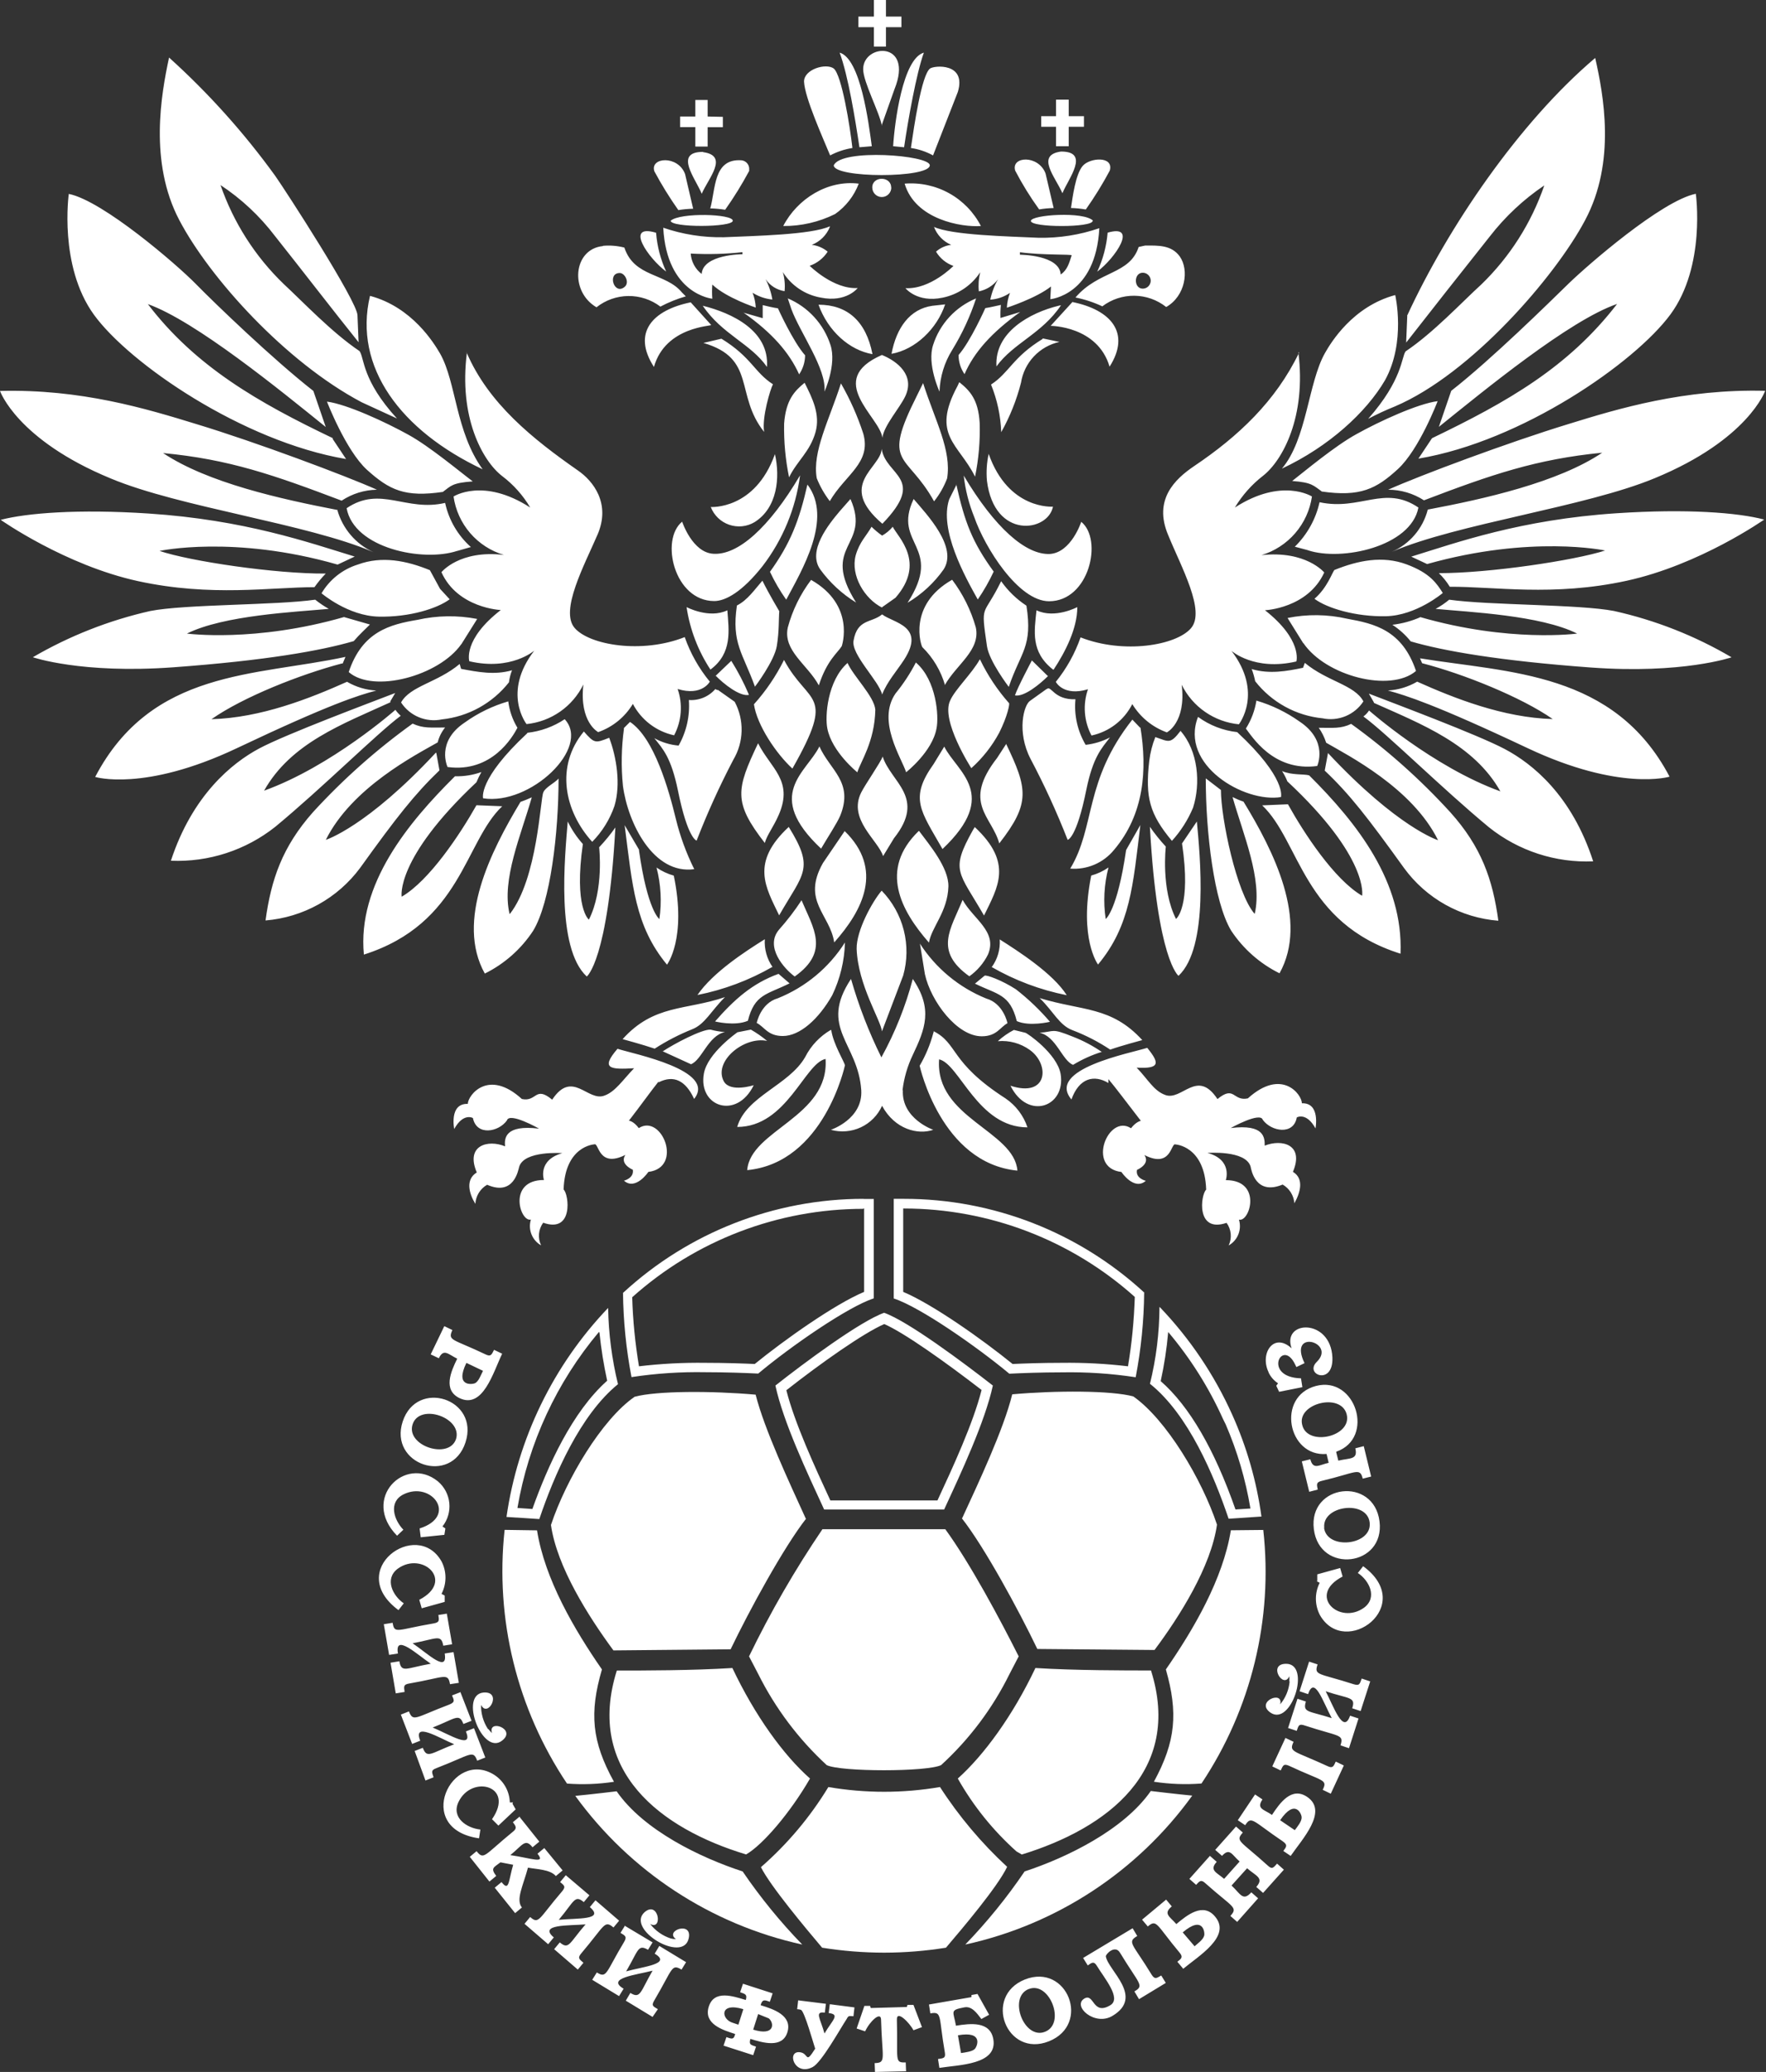
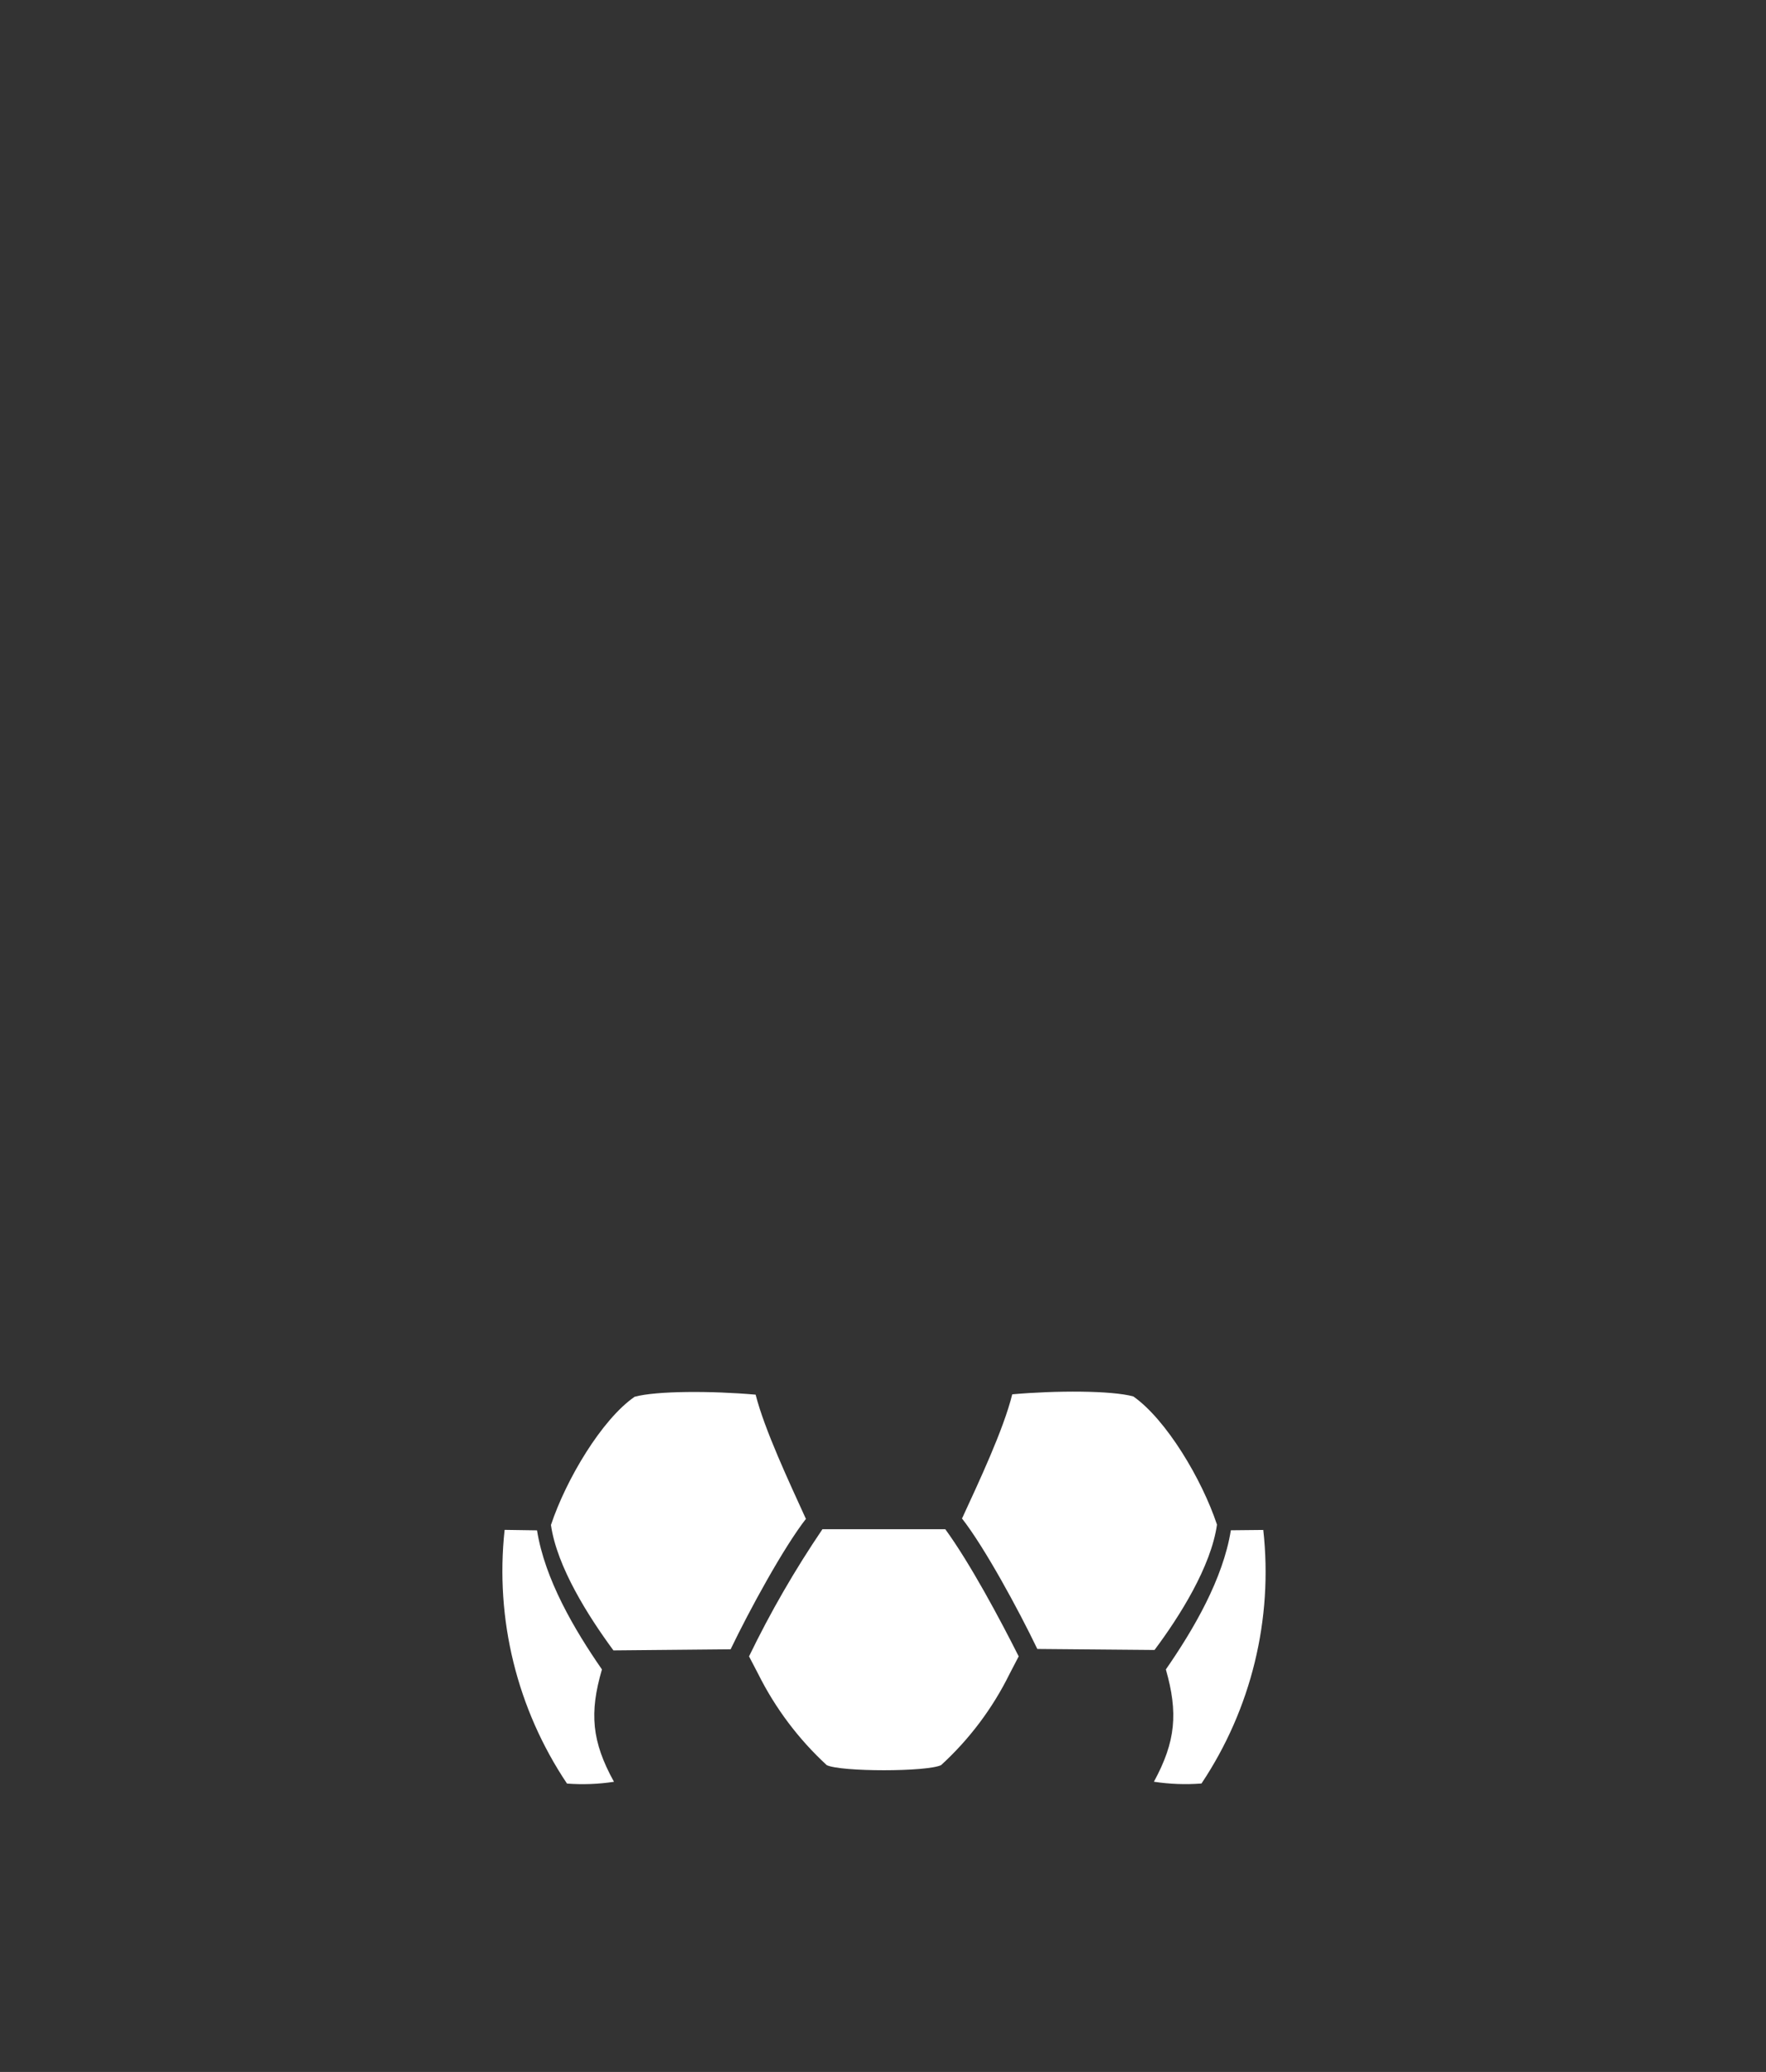
<svg xmlns="http://www.w3.org/2000/svg" width="191" height="224" viewBox="0 0 191 224" fill="none">
  <rect x="0" y="0" width="191" height="224" fill="#333333" stroke="none" />
  <path d="M87.187 164.175C84.746 167.307 81.078 174.028 79.019 178.307L66.344 178.425C63.668 174.793 60.235 169.41 59.588 164.866C61.227 159.939 65.087 153.454 68.638 151.005C70.998 150.358 76.997 150.358 81.725 150.777C82.68 154.557 85.4 160.336 87.15 164.182L87.187 164.175ZM95.62 165.322C97.686 165.322 99.707 165.322 102.236 165.322C104.913 168.998 108.118 174.984 110.176 179.072L109.184 180.977C107.351 184.693 104.84 188.035 101.781 190.83C100.251 191.565 90.936 191.565 89.415 190.83C86.366 188.023 83.855 184.684 82.004 180.977L81.011 179.072C83.321 174.302 85.975 169.707 88.951 165.322C91.51 165.322 93.532 165.322 95.568 165.322H95.62ZM54.588 165.395L58.081 165.447C58.919 170.712 62.087 176.131 65.102 180.484C63.727 185.183 63.999 188.278 66.403 192.631C64.722 192.886 63.018 192.951 61.323 192.823C55.92 184.763 53.531 175.057 54.574 165.41L54.588 165.395ZM129.946 192.815C128.229 192.948 126.502 192.884 124.8 192.624C127.167 188.271 127.432 185.175 126.093 180.484C129.108 176.131 132.276 170.704 133.122 165.439L136.629 165.403C137.698 175.042 135.332 184.75 129.946 192.815ZM104.06 164.138C105.817 160.321 108.53 154.579 109.478 150.74C114.213 150.321 120.205 150.321 122.572 150.968C126.123 153.454 129.983 159.902 131.622 164.829C130.975 169.373 127.579 174.756 124.866 178.381L112.191 178.271C110.132 173.991 106.464 167.241 104.023 164.138H104.06Z" fill="white" />
-   <path d="M97.781 130.651C106.99 130.665 115.872 134.068 122.733 140.211C122.655 142.724 122.41 145.23 121.998 147.711C119.622 147.429 117.23 147.304 114.837 147.336C112.632 147.336 110.676 147.409 109.515 147.461C106.361 144.895 100.898 141.012 97.685 139.666V130.651H97.759H97.781ZM93.384 130.651H93.458V139.666C90.245 141.012 84.783 144.895 81.629 147.461C80.452 147.409 78.475 147.336 76.276 147.336C73.881 147.303 71.487 147.429 69.108 147.711C68.696 145.242 68.45 142.749 68.373 140.247C75.246 134.094 84.145 130.691 93.37 130.688L93.384 130.651ZM95.575 143.115C97.781 144.064 102.332 147.314 106.162 150.27C105.265 153.843 103.045 158.652 101.391 162.211H89.804C88.157 158.652 85.944 153.858 85.047 150.299C88.789 147.358 93.428 144.093 95.641 143.144L95.575 143.115ZM126.365 144.027C128.769 146.876 130.764 150.046 132.291 153.446L132.563 153.99C133.82 156.903 134.718 159.957 135.239 163.086L133.622 163.189C131.342 156.682 128.63 152.02 125.534 149.314C125.917 147.571 126.187 145.805 126.343 144.027H126.365ZM64.837 144.086C65.016 145.828 65.294 147.559 65.668 149.27C61.896 152.623 59.242 158.468 57.58 163.138L55.963 163.027C57.156 156.009 60.202 149.437 64.785 143.99L64.837 144.086ZM97.781 129.607H96.663V140.38C99.487 141.291 105.677 145.608 109.162 148.512C110.514 148.446 112.602 148.365 114.837 148.365C117.511 148.316 120.185 148.493 122.829 148.895C123.409 145.874 123.717 142.808 123.748 139.733C116.667 133.221 107.4 129.607 97.781 129.607ZM93.406 129.607C83.761 129.604 74.469 133.235 67.38 139.777V139.711C67.411 142.788 67.719 145.857 68.299 148.88C70.946 148.478 73.622 148.301 76.298 148.351C78.541 148.351 80.636 148.431 82.004 148.498C85.51 145.556 91.701 141.277 94.502 140.365V129.622H93.384L93.406 129.607ZM123.799 139.711H123.836L123.799 139.674V139.711ZM125.402 141.314C125.388 144.107 125.043 146.889 124.373 149.601C128.527 152.924 131.276 159.454 132.879 164.189L136.43 163.954C135.908 160.144 134.841 156.43 133.261 152.924C131.334 148.637 128.689 144.71 125.439 141.314H125.402ZM65.77 141.358V141.402V141.365V141.358ZM65.77 141.402C59.842 147.605 56 155.505 54.779 163.998L58.33 164.226C59.926 159.498 62.742 152.968 66.837 149.645C66.179 146.945 65.822 144.18 65.77 141.402ZM95.627 141.924C93.024 142.843 86.959 147.35 83.864 149.792C84.709 153.726 87.304 159.226 89.135 163.197H102.111C103.949 159.226 106.522 153.726 107.382 149.792C104.251 147.35 98.222 142.843 95.619 141.924H95.627Z" fill="white" />
-   <path d="M80.695 200.485C82.489 199.455 85.466 195.984 87.606 192.278C84.746 189.756 81.651 185.484 79.21 180.329C74.931 180.602 69.549 180.602 66.712 180.602C63.293 191.477 71.461 197.698 80.695 200.485ZM66.726 193.653C66.726 193.653 63.866 193.999 62.219 194.153C68.157 202.339 76.892 208.059 86.768 210.227C84.396 207.783 82.239 205.138 80.32 202.323C75.813 200.852 69.63 197.911 66.689 193.653H66.726ZM109.978 200.183L110.514 200.492C119.749 197.661 127.924 191.477 124.483 180.594C121.66 180.594 116.242 180.594 111.985 180.329C109.544 185.477 106.412 189.756 103.589 192.278C105.266 195.245 107.42 197.915 109.963 200.183H109.978ZM124.446 193.653C121.506 197.852 115.359 200.83 110.816 202.323C108.907 205.137 106.759 207.781 104.398 210.227C114.283 208.064 123.023 202.331 128.946 194.124C127.306 193.97 124.446 193.624 124.446 193.624V193.653ZM101.655 193.198C97.663 193.881 93.583 193.881 89.591 193.198C87.619 196.442 85.159 199.364 82.298 201.86C83.334 203.926 87.15 208.477 88.915 210.566C91.137 210.921 93.384 211.101 95.634 211.103C97.87 211.1 100.102 210.921 102.31 210.566C104.067 208.507 107.927 203.948 108.926 201.823C106.142 199.254 103.694 196.344 101.641 193.161L101.655 193.198Z" fill="white" />
-   <path d="M137.614 190.94L139.025 187.889L139.907 188.308C139.371 189.455 139.871 189.227 143.583 190.94C144.157 191.212 144.238 190.94 144.466 190.447L145.341 190.867L143.929 193.918L143.054 193.499C143.62 192.352 143.091 192.624 139.422 190.903C138.812 190.639 138.775 190.867 138.511 191.403L137.628 190.984L137.614 190.94ZM142.466 170.895V170.204L144.944 169.52L145.208 170.439C141.319 172.462 144.87 175.741 147.539 173.8C149.009 172.689 148.075 170.859 146.855 170.057L147.429 169.322C153.266 173.594 145.48 179.329 142.767 174.631C142.479 174.091 142.326 173.49 142.319 172.878C142.313 172.266 142.454 171.662 142.731 171.116L142.429 170.961L142.466 170.895ZM143.201 165.167C143.51 167.616 148.436 167.079 148.134 164.594C147.833 162.108 142.959 162.763 143.223 165.167H143.201ZM142.098 165.322C141.488 160.432 148.59 159.593 149.2 164.476C149.811 169.358 142.709 170.204 142.098 165.322ZM140.841 154.057C141.407 156.424 146.26 155.314 145.649 152.909C145.039 150.505 140.224 151.733 140.841 154.057ZM144.517 156.998L144.745 157.91C146.01 157.608 146.884 157.836 146.583 156.579L147.495 156.343L148.296 159.63L147.384 159.858C147.076 158.601 146.693 159.211 142.973 160.093C142.326 160.241 142.407 160.476 142.517 161.042L141.598 161.277L140.797 157.99L141.716 157.763C142.025 158.946 142.672 158.373 143.701 158.145L143.473 157.189C139.275 157.535 138.011 150.961 142.326 149.836C146.642 148.711 148.737 155.483 144.532 156.939L144.517 156.998ZM129.174 210.382L127.916 208.911C130.122 207.036 130.321 208.911 130.24 209.25C130.129 209.713 129.504 210.132 129.174 210.433V210.382ZM127.953 212.86C129.593 211.485 133.217 209.352 131.423 207.213C130.129 205.639 128.409 207.022 127.225 208.014C126.542 207.213 125.755 206.904 126.733 206.102L126.123 205.367L123.52 207.536L124.138 208.272C125.123 207.433 125.049 208.08 127.571 211.095C127.99 211.595 127.762 211.75 127.336 212.088L127.953 212.823V212.86ZM140.091 197.896L138.452 196.786C140.091 194.381 140.775 196.139 140.775 196.448C140.812 196.904 140.319 197.477 140.04 197.859L140.091 197.896ZM139.591 200.646C140.819 198.852 143.679 195.83 141.385 194.271C139.709 193.124 138.444 194.881 137.57 196.212C136.695 195.602 135.849 195.565 136.54 194.536L135.739 193.999L133.872 196.786L134.673 197.323C135.357 196.256 135.474 196.867 138.753 199.08C139.29 199.462 139.136 199.654 138.797 200.11L139.591 200.646ZM81.46 219.426C83.827 220.162 83.753 218.691 83.143 218.206L81.996 217.742L81.46 219.426ZM82.298 216.794C83.672 217.213 85.702 217.897 85.165 219.691C84.628 221.485 82.489 220.838 81.158 220.426C80.967 221.073 81.232 221.073 81.768 221.265L81.46 222.184L78.254 221.154L78.563 220.235C79.129 220.426 79.364 220.544 79.511 219.897C78.181 219.47 76.078 218.823 76.651 216.956C77.225 215.088 79.283 215.809 80.658 216.22C80.849 215.61 80.585 215.573 80.048 215.382L80.357 214.463L83.562 215.5L83.261 216.412C82.724 216.22 82.459 216.11 82.268 216.757L82.298 216.794ZM79.857 218.89L80.394 217.213C77.754 216.412 77.989 218.316 79.247 218.684L79.857 218.89ZM139.297 186.859L140.327 183.653L141.238 183.955C140.863 185.175 141.547 184.947 144.032 185.749C143.039 183.881 142.165 181.131 141.473 183.153L140.554 182.844L141.584 179.638L142.503 179.94C142.084 181.16 142.613 180.859 146.392 182.079C147.046 182.271 147.046 182.079 147.274 181.469L148.193 181.778L147.157 184.984L146.245 184.683C146.664 183.418 145.899 183.69 143.378 182.844C144.223 184.447 145.289 187.58 146.017 185.484L146.929 185.786L145.899 188.999L144.98 188.69C145.363 187.469 144.87 187.778 141.128 186.55C140.481 186.322 140.437 186.55 140.246 187.124L139.334 186.822L139.297 186.859ZM139.444 181.778C139.463 181.59 139.463 181.4 139.444 181.212C138.834 182.682 137.04 179.874 139.099 179.874C141.848 179.874 139.635 186.741 137.386 185.138C135.739 183.955 138.856 182.697 138.452 184.263C139.041 183.56 139.4 182.692 139.481 181.778H139.444ZM128.608 203.161L130.857 200.639L131.592 201.286C130.754 202.205 131.592 202.433 132.394 203.124L134.07 201.249C133.232 200.514 133.004 199.727 132.166 200.639L131.431 199.992L133.68 197.47L134.416 198.117C133.577 199.073 134.107 198.962 137.092 201.668C137.584 202.132 137.702 201.94 138.121 201.477L138.856 202.132L136.606 204.646L135.871 203.999C136.746 203.007 135.827 202.815 134.879 201.977L133.195 203.845C134.151 204.727 134.416 205.602 135.335 204.58L136.07 205.227L133.805 207.779L133.07 207.132C133.945 206.176 133.298 206.213 130.394 203.624C129.901 203.161 129.747 203.352 129.365 203.771L128.63 203.124L128.608 203.161ZM117.153 211.669L122.498 208.463L122.998 209.301C121.851 209.985 122.498 210.102 124.564 213.5C124.91 214.036 125.101 213.845 125.593 213.573L126.086 214.375L123.189 216.132L122.689 215.294C123.799 214.647 123.226 214.558 121.123 211.095C120.587 210.213 119.557 211.286 119.601 211.514C119.866 213.044 123.755 215.867 120.337 217.926C118.396 219.11 115.925 216.86 117.286 216.059C118.352 215.448 118.16 217.926 120.072 216.794C121.329 216.059 119.462 213.897 118.602 212.485C118.293 211.985 118.028 212.213 117.646 212.485L117.146 211.683L117.153 211.669ZM111.272 215.029C108.985 215.911 110.742 220.566 113.029 219.654C115.315 218.742 113.485 214.154 111.272 215.036V215.029ZM110.853 214C115.433 212.205 118.028 218.853 113.448 220.684C108.868 222.515 106.272 215.838 110.853 214ZM103.942 221.978L103.604 220.037C106.39 219.537 105.699 221.22 105.434 221.507C105.17 221.794 104.405 221.89 103.905 221.963L103.942 221.978ZM100.472 216.713L100.619 217.669C101.92 217.441 101.501 217.934 102.185 221.868C102.302 222.515 102.038 222.515 101.449 222.603L101.597 223.559C103.736 223.221 107.897 223.221 107.434 220.47C107.096 218.485 104.956 218.75 103.39 219C103.126 217.434 102.655 217.323 104.309 217.014C105.111 216.867 105.64 217.625 106.14 218.279L106.978 217.816L105.721 215.566L105.067 215.684V215.911L100.45 216.713H100.472ZM93.487 216.86H94.105L94.178 217.088L98.075 216.978L98.148 216.75H98.795L99.714 219.154L98.795 219.492C98.376 218.691 96.965 217.242 97.001 218.353C97.119 222.765 96.7 223.007 97.957 222.971L97.994 223.926L94.634 224L94.597 223.044C95.899 223.007 95.399 222.588 95.288 218.309C95.244 217.434 94.061 218.537 93.568 219.61L92.649 219.301L93.487 216.86ZM86.268 216.25L89.326 216.632L89.209 217.588C88.062 217.441 88.716 218.198 89.172 219.838C90.047 218.367 90.885 217.779 89.627 217.632L89.745 216.676L92.414 217.022L92.304 217.978C91.804 217.941 91.767 217.904 91.568 218.279C90.877 219.316 88.856 222.978 87.892 223.471C85.907 224.507 85.033 221.684 86.518 221.868C87.51 221.985 87.054 223.243 88.165 221.485C87.973 220.919 87.018 217.478 86.635 217.287C86.499 217.244 86.359 217.219 86.216 217.213L86.326 216.257L86.268 216.25ZM137.195 148.365C137.421 148.848 137.778 149.257 138.224 149.549L138.033 149.814L138.342 150.468L140.856 149.968L140.709 149.012C136.511 148.902 138.65 144.6 140.062 147.49L140.209 147.792L141.091 147.372C139.253 143.593 144.561 145.122 142.422 147.225C141.01 148.6 144.216 149.858 144.105 146.762C143.914 142.49 138.606 142.718 139.694 145.769C137.746 143.983 136.217 146.343 137.209 148.365H137.195ZM52.199 148.181L50.442 147.343C49.177 149.939 51.052 149.667 51.353 149.549C51.78 149.358 52.008 148.63 52.236 148.211L52.199 148.181ZM54.294 146.387C53.338 148.373 52.236 152.343 49.714 151.159C47.883 150.284 48.758 148.299 49.449 146.887C48.493 146.424 47.979 145.74 47.464 146.843L46.582 146.424L48.052 143.372L48.927 143.791C48.391 144.975 48.927 144.711 52.515 146.424C53.088 146.696 53.162 146.468 53.434 145.931L54.309 146.35L54.294 146.387ZM49.317 155.593C50.052 153.262 45.383 151.659 44.626 153.983C43.869 156.307 48.552 157.836 49.317 155.586V155.593ZM50.346 155.932C48.824 160.63 42.024 158.336 43.553 153.682C45.082 149.027 51.875 151.233 50.346 155.932ZM67.638 208.235L70.579 209.992L70.086 210.794C68.976 210.147 69.049 210.875 67.719 213.125C69.667 212.588 72.681 212.323 70.807 211.213L71.306 210.375L74.203 212.132L73.711 212.933C72.6 212.286 72.792 212.823 70.77 216.257C70.424 216.831 70.623 216.904 71.152 217.213L70.579 218.051L67.682 216.294L68.175 215.456C69.285 216.139 69.248 215.338 70.579 213.051C68.822 213.507 65.506 213.853 67.447 215L66.954 215.801L64.05 214.036L64.55 213.242C65.653 213.933 65.506 213.242 67.491 209.955C67.836 209.389 67.638 209.272 67.109 208.963L67.601 208.169L67.638 208.235ZM72.534 209.566C72.721 209.616 72.914 209.641 73.108 209.639C71.806 208.72 74.975 207.617 74.475 209.602C73.828 212.272 67.682 208.573 69.704 206.735C71.233 205.404 71.733 208.764 70.314 207.999C70.882 208.731 71.655 209.277 72.534 209.566ZM61.198 202.735L63.749 204.904L63.139 205.639C62.146 204.801 62.109 205.566 60.433 207.551C62.455 207.36 65.432 207.588 63.793 206.176L64.403 205.441L66.962 207.647L66.351 208.382C65.351 207.544 65.432 208.154 62.874 211.169C62.455 211.669 62.609 211.779 63.102 212.198L62.492 212.933L59.933 210.727L60.543 209.992C61.536 210.83 61.572 210.066 63.33 208.044C61.572 208.198 58.183 208.007 59.896 209.455L59.286 210.191L56.728 207.985L57.338 207.249C58.294 208.088 58.249 207.441 60.771 204.499C61.227 203.963 61.036 203.852 60.58 203.47L61.19 202.735H61.198ZM56.228 196.47L58.33 199.102L57.595 199.712C56.794 198.683 56.492 199.521 55.191 200.558C57.522 200.896 59.051 201.551 58.132 200.404L58.867 199.793L60.852 202.213L60.117 202.823C59.507 202.088 57.977 202.088 57.102 201.911C56.566 203.896 55.764 205.382 56.448 206.22L55.713 206.83L53.507 204.08L54.243 203.47C55.081 204.543 54.978 203.396 55.5 201.602L54.125 201.337C53.39 201.911 53.022 201.948 53.669 202.808L52.934 203.418L50.809 200.742L51.544 200.132C52.346 201.124 52.346 200.587 55.47 198.029C55.97 197.646 55.779 197.418 55.47 196.999L56.206 196.389L56.228 196.47ZM55.426 194.999L55.772 195.609L53.904 197.367L53.213 196.676C55.735 193.05 51.008 191.83 49.589 194.815C48.788 196.492 50.464 197.639 51.956 197.793L51.809 198.742C44.626 197.712 48.868 189.006 53.449 191.874C53.952 192.197 54.369 192.637 54.664 193.157C54.958 193.677 55.122 194.262 55.14 194.859H55.485L55.426 194.999ZM49.78 182.896L51 186.036L50.118 186.381C49.662 185.16 49.243 185.808 46.795 186.763C48.707 187.565 51.206 189.168 50.39 187.183L51.265 186.837L52.486 190.006L51.611 190.352C51.148 189.131 50.956 189.705 47.2 191.153C46.589 191.381 46.7 191.572 46.891 192.146L46.016 192.492L44.847 189.3L45.729 188.955C46.185 190.175 46.604 189.528 49.126 188.572C47.486 187.889 44.619 186.094 45.45 188.19L44.575 188.536L43.354 185.366L44.229 185.021C44.692 186.205 44.92 185.668 48.582 184.285C49.236 184.021 49.118 183.83 48.89 183.293L49.765 182.955L49.78 182.896ZM52.831 186.947C52.949 187.096 53.076 187.236 53.213 187.366C52.713 185.8 55.919 186.911 54.316 188.168C52.184 189.889 49.589 183.168 52.331 182.977C54.36 182.859 52.75 185.8 52.03 184.315C52.008 185.234 52.264 186.139 52.765 186.911L52.831 186.947ZM48.324 174.447L48.898 177.763L47.942 177.918C47.714 176.623 47.207 177.182 44.626 177.653C46.339 178.837 48.442 180.896 48.096 178.763L49.052 178.609L49.626 181.932L48.67 182.079C48.442 180.778 48.096 181.344 44.259 182.006C43.604 182.116 43.685 182.344 43.759 182.918L42.803 183.072L42.237 179.756L43.193 179.601C43.421 180.903 43.928 180.337 46.589 179.866C45.119 178.874 42.656 176.55 43.038 178.763L42.083 178.91L41.509 175.594L42.465 175.44C42.656 176.697 42.965 176.175 46.876 175.513C47.567 175.395 47.486 175.168 47.413 174.594L48.368 174.447H48.324ZM48.096 172.498V173.182L45.611 173.873L45.347 172.954C49.243 170.932 45.692 167.653 43.016 169.594C41.546 170.704 42.487 172.535 43.67 173.337L43.097 174.072C37.252 169.756 45.082 164.108 47.751 168.8C48.033 169.342 48.18 169.945 48.18 170.557C48.18 171.169 48.033 171.772 47.751 172.314L48.096 172.498ZM48.17 165.241L48.06 165.932L45.501 166.197L45.383 165.241C49.581 163.91 46.648 160.049 43.626 161.564C41.987 162.402 42.597 164.314 43.626 165.38L42.943 166.027C39.009 162.02 43.818 157.285 47.354 160.145C48.056 160.734 48.501 161.573 48.594 162.485C48.687 163.396 48.422 164.308 47.854 165.027L48.17 165.241Z" fill="white" />
-   <path d="M71.233 116.916C70.351 118.026 69.322 119.475 68.02 121.158C68.02 121.158 68.52 121.195 69.086 121.96C71.571 120.357 73.939 126.232 70.123 126.695C70.123 126.695 68.748 128.754 67.484 127.644C67.484 127.644 68.594 127.379 68.439 126.46C68.439 126.46 66.969 125.85 67.638 124.857C64.697 126.328 64.778 123.482 64.278 123.717C64.278 123.717 61.109 123.864 60.955 128.6C61.528 129.1 62.065 133.372 58.749 132.188C58.493 132.537 58.337 132.95 58.296 133.381C58.256 133.812 58.334 134.246 58.522 134.637C58.047 134.368 57.68 133.945 57.479 133.438C57.278 132.931 57.257 132.371 57.419 131.85C56.235 132.151 54.86 127.57 58.83 127.57C58.83 127.57 58.095 125.431 60.815 124.666C60.815 124.666 56.691 124.364 56.154 126.137C56.044 126.519 55.581 129.35 52.684 128.085C52.316 128.296 52.007 128.595 51.785 128.956C51.563 129.317 51.435 129.728 51.412 130.151C50.728 129.041 50.309 127.519 51.566 126.754C50.309 123.813 52.787 123.166 54.625 123.931C54.544 123.085 54.581 121.563 58.301 122.019C58.301 122.019 55.088 120.188 54.823 121.136C53.912 122.401 51.544 122.82 51.148 120.872C51.148 120.872 50.118 120.261 49.126 122.055C49.126 122.055 48.552 119.269 50.596 119.342C50.596 118.43 52.802 115.489 56.441 118.813C58.08 119.158 57.852 117.342 59.72 118.886C61.925 115.563 63.58 119.188 65.41 118.43C66.557 118.011 67.395 116.71 68.579 115.489C66.02 115.636 64.903 115.563 66.785 113.386C68.579 113.96 77.556 115.717 75.071 118.805C74.159 116.82 72.865 116.173 71.218 117.019L71.233 116.916ZM100.927 111.46C103.677 112.835 102.648 114.82 108.757 118.754C109.867 119.509 110.698 120.607 111.125 121.879C105.743 121.879 103.773 115.011 101.567 114.526C101.104 120.864 109.698 122.239 110.037 126.556C101.751 125.754 99.465 115.217 99.465 115.217C100.11 114.117 100.604 112.934 100.935 111.702L101.008 111.474L100.927 111.46ZM109.632 111.342L110.889 111.651C111.044 111.651 114.33 113.901 114.712 116.114C115.286 119.666 111.161 121.158 109.287 117.379C113.338 118.71 113.565 115.085 111.389 113.518C110.385 112.792 109.153 112.453 107.919 112.563C108.446 112.08 109.034 111.67 109.669 111.342H109.632ZM119.19 113.71C118.092 114.051 117.04 114.525 116.058 115.121C114.881 114.666 114.227 112.033 112.433 111.651C114.117 111.533 113.654 111.114 116.021 112.07C117.14 112.5 118.204 113.063 119.19 113.746V113.71ZM115.874 118.857C113.124 115.57 122.285 113.857 124.079 113.283C125.417 114.923 125.49 115.57 122.932 115.423C124.152 116.68 124.762 117.901 125.99 118.364C127.821 119.1 129.46 115.46 131.673 118.82C133.541 117.291 133.32 119.085 134.96 118.747C138.636 115.423 140.804 118.327 140.804 119.276C142.826 119.202 142.275 121.989 142.275 121.989C141.282 120.195 140.253 120.805 140.253 120.805C139.908 122.754 137.503 122.335 136.577 121.07C136.312 120.158 133.107 121.953 133.107 121.953C136.783 121.497 136.783 123.019 136.783 123.857C138.614 123.122 141.099 123.71 139.834 126.688C141.062 127.423 140.643 128.938 139.988 130.085C139.959 129.67 139.829 129.269 139.609 128.916C139.388 128.564 139.084 128.271 138.724 128.063C135.783 129.284 135.327 126.453 135.254 126.114C134.717 124.32 130.593 124.644 130.593 124.644C133.342 125.379 132.578 127.585 132.578 127.585C136.548 127.585 135.18 132.166 133.997 131.857C134.157 132.379 134.135 132.94 133.933 133.447C133.731 133.954 133.362 134.376 132.886 134.644C133.071 134.254 133.147 133.822 133.107 133.392C133.067 132.963 132.912 132.552 132.658 132.203C129.299 133.35 129.872 129.115 130.453 128.615C130.299 123.879 127.13 123.725 127.13 123.725C126.63 123.497 126.711 126.364 123.77 124.872C124.454 125.864 122.969 126.475 122.969 126.475C122.777 127.394 123.924 127.659 123.924 127.659C122.66 128.769 121.285 126.703 121.285 126.703C117.469 126.247 119.873 120.372 122.322 121.975C122.895 121.239 123.388 121.173 123.388 121.173C121.785 119.107 120.719 117.658 119.881 116.666C119.881 116.813 119.881 116.93 119.881 117.085C118.352 116.166 116.712 116.511 115.874 118.879V118.857ZM112.433 107.901C117.058 109.312 120.19 108.776 123.542 112.445C123.542 112.445 121.256 113.055 120.072 113.474C118.793 112.622 117.421 111.917 115.984 111.371C114.573 110.842 113.926 109.349 112.477 107.937L112.433 107.901ZM107.243 104.577C107.884 103.708 108.197 102.64 108.125 101.562C110.11 102.82 113.889 105.239 115.374 107.592C112.515 107.025 109.769 105.994 107.243 104.54V104.577ZM105.412 106.371L106.478 105.489C106.633 105.342 108.39 105.989 109.882 106.959C111.222 108.003 112.453 109.178 113.558 110.467C113.558 110.467 111.353 111.004 109.97 110.393C109.235 107.452 107.868 107.533 105.464 106.349L105.412 106.371ZM99.457 101.959C101.182 104.656 103.702 106.751 106.669 107.952C108.544 108.489 108.963 110.621 108.963 110.621C108.162 111.04 107.816 112.033 106.177 112.033C103.501 112.033 100.678 108.254 100.031 105.32L99.494 101.996L99.457 101.959ZM104.118 97.297C105.258 99.364 107.897 100.695 106.861 103.18C106.393 104.124 105.698 104.938 104.839 105.548C100.986 102.798 102.817 100.467 104.104 97.297H104.118ZM89.914 111.423C90.142 112.893 91.326 114.82 91.385 115.166C91.385 115.166 89.135 125.703 80.813 126.504C81.158 122.151 89.708 120.776 89.289 114.482C87.032 114.938 85.091 121.835 79.732 121.835C80.688 118.511 85.341 117.327 87.084 114.276C87.708 113.046 88.676 112.024 89.87 111.335L89.914 111.423ZM81.21 111.312C81.829 111.668 82.417 112.077 82.967 112.533C80.445 112.004 77.085 114.791 78.306 116.945C79.041 118.129 81.518 117.32 81.518 117.32C79.68 121.1 75.482 119.651 76.129 116.063C76.512 113.857 79.761 111.599 79.761 111.599L81.21 111.312ZM71.652 113.68C72.909 112.842 75.887 111.276 76.843 111.312C77.355 111.45 77.879 111.539 78.409 111.577C76.578 111.96 75.924 114.599 74.733 115.055L71.645 113.643L71.652 113.68ZM78.364 107.842C76.894 109.312 76.232 110.739 74.858 111.276C73.443 111.842 72.086 112.544 70.807 113.371C69.586 112.952 67.337 112.342 67.337 112.342C70.733 108.562 74.166 109.246 78.409 107.798L78.364 107.842ZM83.562 104.518C81.036 105.972 78.29 107.003 75.431 107.57C77.107 105.128 80.577 102.878 82.717 101.54C82.649 102.612 82.947 103.675 83.562 104.555V104.518ZM85.393 106.312C82.952 107.533 81.614 107.452 80.886 110.357C79.475 110.967 77.335 110.43 77.335 110.43C79.438 108.026 81.386 106.305 84.202 105.283L85.393 106.312ZM91.385 101.9C91.332 103.873 90.863 105.813 90.01 107.592C88.54 110.187 86.503 112.004 84.665 112.004C83.025 112.004 82.68 111.011 81.842 110.592C81.842 110.592 82.261 108.452 84.128 107.923C87.118 106.722 89.656 104.613 91.385 101.893V101.9ZM86.687 97.319C87.951 100.334 89.782 102.856 85.952 105.57C84.841 104.768 82.665 102.356 84.268 100.489C85.145 99.505 85.949 98.458 86.672 97.356L86.687 97.319ZM97.648 117.864C97.494 120.96 100.935 122.144 100.935 122.144C99.288 122.717 96.774 122.1 95.399 119.548C94.939 120.571 94.127 121.396 93.112 121.872C92.096 122.348 90.944 122.445 89.863 122.144C89.863 122.144 93.333 120.997 93.149 117.864C92.804 112.717 88.525 111.143 92.039 105.834C92.876 108.754 93.976 111.591 95.325 114.313C96.801 111.637 97.942 108.789 98.722 105.834C100.927 109.084 100.06 111.224 98.722 114.048C98.145 115.251 97.77 116.54 97.612 117.864H97.648ZM105.434 89.422C109.595 93.312 107.919 95.908 106.427 98.981C103.677 94.209 102.751 94.172 105.206 89.775L105.434 89.4V89.422ZM99.406 89.841C100.545 91.371 102.611 93.812 102.574 95.834C102.493 98.584 100.736 100.246 100.472 101.908C97.421 98.43 95.053 94.003 99.362 89.841H99.406ZM95.391 111.526C95.281 110.305 92.796 106.526 92.649 102.592C92.605 100.606 94.362 97.444 95.355 96.29C96.512 97.48 97.337 98.954 97.746 100.563C98.155 102.172 98.134 103.861 97.685 105.459L95.391 111.489V111.526ZM108.809 80.407C111.139 85.26 111.478 86.826 108.074 91.18C107.272 88.238 104.03 86.826 107.846 81.936L108.801 80.466L108.809 80.407ZM102.126 80.716C103.464 83.429 108.199 85.863 101.935 91.79C99.567 87.628 98.31 86.326 100.986 82.584L102.126 80.716ZM95.509 92.555C94.972 90.834 91.686 88.584 93.142 85.679C93.598 84.767 95.237 82.436 95.465 81.79C96.347 84.576 100.2 86.201 96.693 90.613L95.509 92.555ZM106.008 71.326C106.828 73.026 107.879 74.605 109.132 76.017C109.213 76.091 108.985 77.392 108.066 79.223C107.291 80.663 106.271 81.957 105.052 83.047C105.052 83.047 101.729 77.9 102.758 75.752C103.258 74.569 105.125 72.811 105.971 71.282L106.008 71.326ZM113.36 73.076C112.477 73.958 110.764 75.37 109.772 75.179C110.037 74.341 111.603 71.399 111.603 71.399L113.36 73.12V73.076ZM113.896 72.392C111.448 70.48 111.867 68.23 112.102 65.98C114.087 66.929 116.514 65.635 116.514 65.635C116.514 67.966 115.212 70.48 113.955 72.392H113.896ZM108.279 62.833C109.015 63.881 109.943 64.779 111.014 65.48C111.705 69.951 110.404 70.444 109.103 74.26C109.103 74.26 106.971 71.473 106.743 69.848C106.052 65.076 106.316 66.833 108.265 62.862L108.279 62.833ZM102.214 74.091C101.764 72.531 100.921 71.113 99.766 69.973C99.619 69.855 98.126 65.429 102.979 62.678C104.144 64.22 105.012 65.966 105.537 67.826C106.067 70.304 103.435 71.833 102.177 74.083L102.214 74.091ZM99.082 71.649C101.288 73.561 101.56 77.451 101.288 78.753C100.832 81.275 98.001 83.488 98.001 83.488C97.546 82.017 94.796 77.951 96.855 74.973C97.704 73.932 98.443 72.806 99.06 71.613L99.082 71.649ZM95.406 75.083C95.061 73.613 92.01 70.73 92.318 69.245C92.737 66.877 94.259 67.37 95.406 66.421C96.575 67.348 100.163 67.649 97.781 71.326C96.98 72.554 95.95 73.694 95.413 75.069L95.406 75.083ZM95.406 65.693C93.502 64.737 91.973 62.215 92.546 60.039C92.965 58.568 93.73 57.906 94.259 56.95C94.615 57.299 94.999 57.619 95.406 57.906C95.843 57.659 96.231 57.335 96.553 56.95C97.126 58.097 100.178 60.803 96.855 64.62L95.384 65.657L95.406 65.693ZM106.934 49.083C109.073 55.156 113.882 54.774 113.882 54.774C113.352 57.524 107.544 58.362 106.743 51.987C106.655 51.003 106.719 50.011 106.934 49.046V49.083ZM104.229 51.413C107.588 57.061 110.948 60.002 113.543 59.892C115.867 59.737 116.94 56.414 116.94 56.414C119.307 58.325 117.815 65.002 113.463 65.002C110.147 65.002 106.515 59.2 105.375 55.914C104.793 54.485 104.409 52.983 104.236 51.45L104.229 51.413ZM103.427 52.369C104.339 56.45 105.14 58.59 107.471 61.796C106.981 62.847 106.406 63.855 105.75 64.811C104.339 62.296 101.552 57.259 102.663 53.972L103.464 52.369H103.427ZM98.803 53.936C100.273 55.656 103.618 59.164 102.052 61.568C101.02 63.027 99.692 64.252 98.156 65.164C102.126 59.017 96.48 58.899 98.803 53.972V53.936ZM95.428 56.62C90.466 52.384 95.281 50.59 95.355 48.531C95.818 51.472 100.244 51.656 95.436 56.62H95.428ZM99.839 41.428C101.17 45.553 102.927 48.678 102.435 51.722C102.095 52.616 101.618 53.452 101.023 54.2C98.038 48.818 95.296 50.458 99.185 42.744L99.839 41.413V41.428ZM95.428 47.31C95.156 45.06 89.164 41.09 95.384 38.376C97.068 39.06 98.979 40.582 97.906 42.847C97.303 44.119 95.627 45.972 95.436 47.303L95.428 47.31ZM103.751 41.318C104.89 42.229 105.809 43.185 105.956 45.729C106.016 47.676 105.848 49.623 105.456 51.531C103.699 47.98 100.685 47.068 103.545 41.759L103.751 41.318ZM112.757 36.582L114.587 36.965C113.53 37.194 112.567 37.739 111.824 38.526C111.081 39.314 110.594 40.307 110.426 41.376C109.948 43.244 109.229 45.041 108.287 46.722C108.224 44.955 107.85 43.213 107.184 41.575C109.169 40.281 109.515 38.634 112.757 36.648V36.582ZM102.221 32.906C101.339 35.545 99.009 37.795 96.421 38.251C96.95 35.428 98.406 33.406 100.832 33.06L102.221 32.906ZM105.581 32.222C104.94 34.188 104.069 36.071 102.986 37.832C102.139 39.187 101.665 40.742 101.611 42.34C101.611 42.34 100.236 39.362 100.92 37.295C101.28 36.165 101.885 35.128 102.69 34.258C103.496 33.388 104.483 32.705 105.581 32.258V32.222ZM92.84 1.794H94.517V0H95.818V1.794H97.494V2.941H95.818V5.037H94.517V2.941H92.84V1.794ZM112.61 12.559H114.212V10.772H115.587V12.559H117.234V13.706H115.587V15.809H114.212V13.706H112.61V12.559ZM113.955 22.493C113.43 22.504 112.907 22.553 112.389 22.64C111.423 21.306 110.556 19.902 109.794 18.442C109.331 16.876 112.308 16.721 113.08 18.751L113.955 22.493ZM115.83 22.493C116.014 21.273 116.322 18.868 117.087 17.949C117.852 17.03 120.484 16.839 120.028 18.442C119.251 19.896 118.384 21.301 117.433 22.648C116.9 22.556 116.362 22.502 115.823 22.486L115.83 22.493ZM114.757 16.383C117.925 16.383 115.558 19.287 114.904 20.89C114.168 19.17 111.963 16.765 114.757 16.383ZM114.757 32.994C112.698 36.082 109.61 37.075 107.772 39.612C107.544 35.935 111.36 33.81 114.529 33.045L114.72 33.008L114.757 32.994ZM110.345 33.729C107.258 35.935 105.346 38.082 104.317 40.45C103.899 39.842 103.673 39.122 103.67 38.384C104.964 36.913 106.566 33.31 106.566 33.31C107.103 33.229 107.713 33.075 108.25 32.964C108.2 33.433 108.185 33.905 108.206 34.376L110.345 33.729ZM115.999 32.656C120.123 33.494 122.336 35.979 120.006 39.641C118.704 35.229 113.632 35.229 113.632 35.229L116.036 32.597L115.999 32.656ZM123.858 26.545C125.27 26.545 126.689 26.471 127.6 27.729C128.63 29.2 128.211 32.008 126.13 33.192C125.149 32.415 123.938 31.986 122.687 31.973C121.436 31.959 120.216 32.362 119.219 33.119C118.294 32.683 117.318 32.362 116.315 32.163C118.837 29.222 122.16 29.722 123.152 26.699L123.858 26.545ZM123.594 29.486C122.601 29.486 122.601 31.207 123.594 31.207C123.822 31.207 124.04 31.116 124.202 30.955C124.363 30.794 124.454 30.575 124.454 30.347C124.454 30.118 124.363 29.9 124.202 29.738C124.04 29.577 123.822 29.486 123.594 29.486ZM119.741 25.17C123.174 24.14 120.616 27.92 118.668 29.369C119.29 28.045 119.671 26.62 119.793 25.163L119.741 25.17ZM100.994 24.523C102.942 25.435 109.081 25.552 112.33 25.707C114.563 25.747 116.785 25.396 118.896 24.67C118.513 31.927 113.595 32.347 113.595 32.347L113.668 30.972C112.095 32.229 108.897 33.266 108.897 33.266C108.923 32.717 109.038 32.176 109.235 31.663C108.603 32.093 107.867 32.347 107.103 32.398C107.263 31.623 107.546 30.878 107.941 30.192C107.433 30.867 106.696 31.333 105.868 31.501C105.796 30.809 105.846 30.11 106.015 29.435C105.549 30.139 104.949 30.744 104.249 31.216C103.549 31.688 102.762 32.017 101.935 32.185C99.185 32.758 97.928 31.155 97.928 31.155C100.633 31.302 103.118 28.751 103.118 28.751C102.33 28.472 101.664 27.926 101.236 27.207C101.693 26.797 102.266 26.54 102.876 26.471C102.45 26.291 102.066 26.026 101.746 25.692C101.426 25.358 101.178 24.963 101.016 24.53L100.994 24.523ZM110.309 27.266V27.538C110.309 27.538 114.587 27.538 114.72 29.677C115.455 29.177 115.639 28.413 115.903 27.611C115.977 27.464 112.852 27.611 110.257 27.266H110.309ZM97.84 19.854C99.513 19.718 101.189 20.08 102.657 20.895C104.125 21.711 105.319 22.942 106.089 24.435C104.023 24.589 98.987 23.751 97.84 19.854ZM97.781 15.92L96.597 15.809C96.752 13.287 97.626 6.338 99.92 5.691C99.112 7.897 98.2 13.044 97.781 15.92ZM100.913 16.802C100.168 16.394 99.356 16.122 98.516 16C98.862 13.67 99.663 8.133 100.582 7.412C101.038 7.066 104.552 6.765 103.596 9.934L100.913 16.802ZM95.377 13.589C95.105 12.118 93.355 8.853 93.355 7.478C93.355 4.691 98.847 4.39 96.752 9.618L95.34 13.589H95.377ZM118.168 23.883C118.168 24.619 111.492 24.619 111.492 23.883C111.544 23.214 117.227 22.832 118.219 23.861L118.168 23.883ZM85.305 89.4C88.128 93.944 86.907 94.363 84.268 98.959C82.798 95.9 81.143 93.268 85.305 89.4ZM91.333 89.826C95.612 93.981 93.318 98.408 90.223 101.886C89.767 98.834 86.679 97.422 89.003 93.305L91.37 89.826H91.333ZM81.996 80.37C83.371 83.084 85.812 84.378 84.246 88.047C83.636 89.459 82.952 90.253 82.717 91.135C79.283 86.723 79.629 85.334 81.981 80.37H81.996ZM88.613 80.679C89.76 83.275 92.355 84.532 90.87 88.194C90.525 89.003 89.495 90.562 88.804 91.746C82.584 85.907 87.238 83.503 88.613 80.716V80.679ZM84.783 71.326C87.451 76.333 90.473 74.686 85.702 83.091C83.981 81.517 81.879 78.429 81.54 76.142C82.832 74.705 83.923 73.1 84.783 71.37V71.326ZM77.379 73.083L79.092 71.444C79.827 72.616 80.466 73.845 81.004 75.12C80.048 75.348 78.254 73.936 77.372 73.017L77.379 73.083ZM76.843 72.399C75.5 70.359 74.617 68.05 74.255 65.635C74.255 65.635 76.695 66.929 78.666 65.98C78.82 68.112 79.247 70.598 76.835 72.392L76.843 72.399ZM82.489 62.84C83.143 64.171 84.283 66.083 84.283 66.083C84.209 66.885 84.283 68.179 84.018 69.826C83.753 71.473 81.651 74.238 81.651 74.238C80.349 70.613 79.092 69.539 79.702 65.458C80.849 64.885 81.614 63.737 82.452 62.782L82.489 62.84ZM88.561 74.098C87.341 71.848 84.665 70.355 85.202 67.841C85.705 65.979 86.561 64.231 87.723 62.693C92.568 65.443 91.039 69.855 91.039 69.855C90.583 70.591 89.436 71.385 88.561 74.091V74.098ZM91.657 71.657C92.304 73.127 94.553 75.282 94.671 76.731C94.597 80.209 93.068 82.348 92.723 83.495C92.723 83.495 89.973 81.289 89.481 78.76C89.209 77.458 89.481 73.569 91.686 71.657H91.657ZM83.812 49.097C84.386 51.619 84.077 54.906 81.607 56.45C81.197 56.694 80.738 56.846 80.263 56.894C79.789 56.942 79.309 56.886 78.859 56.73C78.408 56.574 77.996 56.321 77.653 55.99C77.31 55.658 77.043 55.256 76.872 54.811C76.872 54.811 81.651 55.149 83.812 49.097ZM86.525 51.428C86.055 54.984 84.657 58.355 82.474 61.201C80.269 63.995 78.467 64.98 77.247 64.98C72.931 64.98 71.365 58.362 73.777 56.399C73.777 56.399 74.88 59.759 77.173 59.87C79.805 60.024 83.165 57.083 86.525 51.399V51.428ZM87.326 52.384C90.113 56.061 86.716 61.664 85.033 64.833C84.359 63.882 83.771 62.873 83.275 61.818C85.481 58.759 86.444 56.281 87.326 52.384ZM91.98 53.95C94.274 59.142 88.62 58.84 92.59 65.142C91.071 64.21 89.75 62.988 88.701 61.546C87.326 59.561 89.576 56.737 90.833 55.252L91.98 53.95ZM90.951 41.45C91.944 43.175 92.754 44.998 93.37 46.891C94.252 50.06 91.421 51.303 89.745 54.178C89.163 53.421 88.689 52.587 88.334 51.7C87.834 48.833 89.672 45.435 90.966 41.406L90.951 41.45ZM87.018 41.376C87.863 43.053 88.738 44.81 88.201 46.722C87.591 48.862 86.216 49.81 85.341 51.605C84.949 49.697 84.769 47.751 84.805 45.803C84.996 43.244 85.915 42.288 87.01 41.391L87.018 41.376ZM78.026 36.619C81.268 38.604 81.577 40.244 83.599 41.545C83.334 42.009 82.379 45.134 82.643 46.693C79.438 42.685 81.842 38.751 76.078 37.075L78.026 36.619ZM88.525 32.942C91.657 32.942 93.671 34.736 94.362 38.288C91.885 37.869 89.554 35.803 88.525 32.942ZM85.202 32.258C86.288 32.717 87.262 33.405 88.059 34.274C88.856 35.143 89.456 36.173 89.819 37.295C90.51 39.398 89.172 42.34 89.172 42.34C89.4 39.854 86.54 36.001 85.584 33.406L85.202 32.258ZM78.181 12.633V13.751H76.534V15.846H75.203V13.743H73.556V12.596H75.203V10.809H76.534V12.596L78.181 12.633ZM76.806 22.567C77.416 20.501 77.107 17.104 80.202 17.331C80.446 17.357 80.669 17.479 80.823 17.669C80.978 17.859 81.05 18.102 81.026 18.346V18.479C80.247 19.93 79.381 21.332 78.43 22.677C77.9 22.594 77.365 22.544 76.828 22.53L76.806 22.567ZM74.968 22.567C74.431 22.579 73.895 22.628 73.365 22.714C72.415 21.369 71.548 19.967 70.77 18.515C70.277 16.986 73.328 16.758 74.093 18.817L74.968 22.567ZM76.041 16.449C78.864 16.831 76.615 19.273 75.894 20.949C75.24 19.317 72.828 16.42 76.041 16.42V16.449ZM76.004 33.053C79.21 33.854 83.217 35.766 82.952 39.67C81.195 37.148 78.1 36.156 76.004 33.053ZM80.357 33.788L82.489 34.398C82.489 34.398 82.489 33.45 82.489 32.986C82.989 33.104 83.599 33.258 84.136 33.332C84.136 33.332 85.775 36.957 87.076 38.413C87.068 39.148 86.843 39.864 86.43 40.472C85.363 38.104 83.489 35.964 80.401 33.788H80.357ZM74.703 32.685L76.909 35.126C77.1 35.273 71.983 35.244 70.726 39.67C68.329 35.964 70.579 33.523 74.703 32.685ZM65.234 26.574C66.004 26.509 66.779 26.573 67.528 26.766C68.601 30.016 71.998 29.479 73.755 31.619L74.174 32.038C73.222 32.314 72.301 32.686 71.424 33.148C70.427 32.392 69.207 31.989 67.956 32.002C66.705 32.015 65.494 32.444 64.513 33.222C61.572 31.501 61.992 26.92 65.204 26.604L65.234 26.574ZM67.028 29.516C65.653 29.516 66.418 31.92 67.528 31.038C68.138 30.582 67.601 29.516 67.028 29.516ZM70.961 25.199C71.077 26.64 71.445 28.048 72.049 29.361C70.123 27.942 67.491 24.133 70.961 25.163V25.199ZM89.745 24.552C89.568 24.988 89.303 25.382 88.969 25.712C88.633 26.042 88.235 26.301 87.797 26.471C88.43 26.543 89.028 26.799 89.517 27.207C89.056 27.919 88.371 28.458 87.569 28.736C87.569 28.736 90.127 31.295 92.76 31.141C92.76 31.141 91.539 32.744 88.753 32.17C87.917 32.021 87.121 31.698 86.418 31.223C85.714 30.748 85.117 30.132 84.665 29.413C84.857 30.084 84.922 30.784 84.856 31.479C84.442 31.415 84.046 31.267 83.691 31.043C83.337 30.819 83.033 30.524 82.798 30.177C83.158 30.869 83.406 31.614 83.533 32.383C82.772 32.309 82.039 32.057 81.393 31.648C81.594 32.16 81.71 32.702 81.739 33.251C81.739 33.251 78.57 32.214 77.041 30.766C77.001 31.275 77.001 31.786 77.041 32.295C77.041 32.295 72.115 31.832 71.733 24.619C73.844 25.344 76.066 25.693 78.298 25.648C81.621 25.501 87.767 25.383 89.752 24.464L89.745 24.552ZM80.357 27.258C78.48 27.465 76.589 27.517 74.703 27.413C74.732 27.843 74.853 28.263 75.057 28.643C75.261 29.024 75.544 29.356 75.887 29.619C76.034 27.486 80.298 27.486 80.298 27.486V27.207L80.357 27.258ZM90.319 23.14C88.576 24.006 86.655 24.45 84.709 24.435C86.231 21.493 89.517 19.434 92.877 19.854C92.374 21.181 91.482 22.326 90.319 23.14ZM92.951 15.92C92.495 12.868 91.73 8.169 90.811 5.691C93.068 6.338 93.943 13.25 94.289 15.809L92.951 15.92ZM89.782 16.802C89.047 15.008 87.032 10.574 86.959 8.816C86.959 7.486 89.326 6.794 90.172 7.405C91.046 8.14 91.929 13.67 92.193 16C91.351 16.134 90.536 16.404 89.782 16.802ZM96.399 20.273C96.399 20.546 96.29 20.808 96.097 21.001C95.904 21.194 95.642 21.302 95.369 21.302C95.096 21.302 94.835 21.194 94.642 21.001C94.449 20.808 94.34 20.546 94.34 20.273C94.326 19.015 96.384 19.015 96.384 20.273H96.399ZM72.534 23.861C73.6 22.949 79.254 23.126 79.254 23.861C79.254 24.596 72.534 24.626 72.534 23.861ZM90.179 17.868C90.98 16.037 100.56 16.765 100.56 17.868C100.56 19.28 90.172 19.28 90.172 17.868H90.179ZM141.591 83.826C146.811 89.018 151.781 95.356 151.472 103.106C140.9 99.783 140.599 90.922 136.511 87.069L139.297 86.951C141.018 90.047 144.297 95.084 147.318 96.841C147.318 96.841 148.112 92.76 139.231 84.473C139.08 84.084 138.887 83.712 138.658 83.363C139.753 83.826 141.01 83.657 141.591 83.826ZM113.22 74.488C113.713 74.069 113.955 75.672 116.315 75.598C116.151 77.316 116.538 79.041 117.418 80.525C118.337 80.422 119.23 80.151 120.05 79.723C119.138 80.907 118.219 81.826 117.491 85.378C116.425 90.68 115.47 90.797 115.47 90.797C114.301 87.809 112.963 84.89 111.463 82.054C109.934 79.113 110.728 76.172 111.426 75.752L113.183 74.495L113.22 74.488ZM138.643 50.663C141.356 47.457 141.473 41.384 143.304 38.163C143.951 37.016 146.318 33.126 150.899 31.898C150.899 31.898 152.082 36.979 149.796 41.104C147.767 44.575 143.723 48.281 138.643 50.663ZM142.922 53.105C142.084 52.531 141.929 52.149 139.753 52.002C141.128 50.928 144.37 48.222 146.664 46.957C149.186 45.546 153.347 43.641 155.486 43.369C155.486 43.369 153.501 48.597 151.178 50.722C148.855 52.847 147.127 53.744 142.929 53.134L142.922 53.105ZM141.451 59.48L140.04 59.105C141.377 57.794 142.307 56.124 142.716 54.296C147.127 55.245 149.737 52.384 153.406 54.87C152.604 59.105 145.083 60.708 141.451 59.487V59.48ZM142.187 64.715C143.561 63.532 144.098 61.848 144.326 61.62C146.884 60.59 149.516 60.053 152.112 61.009C154.707 61.965 155.398 63.112 156.045 64.105C156.045 64.105 153.185 66.546 149.899 66.62C146.612 66.693 143.525 65.745 142.187 64.752V64.715ZM140.966 69.561L139.253 66.811C141.384 66.38 143.582 66.407 145.701 66.892C148.642 67.421 151.656 68.112 153.148 72.539C150.362 74.907 143.37 73.076 140.966 69.524V69.561ZM135.43 72.348C137.305 72.885 139.106 72.576 140.929 72.194L141.121 71.664C143.561 73.686 146.502 74.032 147.458 75.826C146.992 76.54 146.322 77.096 145.535 77.423C144.748 77.749 143.881 77.831 143.047 77.657C141.623 77.517 140.243 77.089 138.99 76.4C137.736 75.712 136.635 74.776 135.754 73.65C135.662 73.194 135.534 72.746 135.371 72.311L135.43 72.348ZM135.893 75.745C137.559 76.235 139.131 76.998 140.547 78.003C143.716 80.098 142.459 82.812 142.459 82.812C137.687 83.459 135.357 79.525 134.746 78.767C135.333 77.836 135.723 76.795 135.893 75.708V75.745ZM133.805 79.15C139.187 84.15 138.54 86.172 138.54 86.172C134.57 86.819 127.549 82.694 129.571 77.503C130.814 78.412 132.274 78.98 133.805 79.15ZM127.659 78.995C129.607 81.201 129.865 84.723 129.034 87.319C128.482 88.637 127.709 89.851 126.748 90.907C124.336 88.01 123.844 86.216 124.299 82.245C124.405 81.368 124.625 80.507 124.954 79.686C126.424 80.179 126.556 80.488 127.696 78.995H127.659ZM123.344 78.65C124.079 83.194 123.77 88.01 120.484 91.885C119.916 92.579 119.189 93.126 118.365 93.478C117.54 93.83 116.643 93.977 115.749 93.907C118.499 89.363 117.219 84.444 122.469 77.797L123.307 78.672L123.344 78.65ZM153.582 66.708C163.243 69.495 170.572 68.495 170.572 68.495C166.602 66.51 158.89 66.171 155.266 65.826C155.788 65.546 156.281 65.213 156.736 64.833C161.052 65.443 170.822 65.326 174.565 66.054C179.037 67.049 183.326 68.738 187.276 71.061C187.276 71.061 181.968 72.892 172.05 72.164C162.132 71.436 156.089 70.37 152.575 69.341C152.013 68.64 151.343 68.034 150.59 67.546C151.648 67.423 152.682 67.141 153.656 66.708H153.582ZM153.81 71.708L153.582 71.171C163.206 72.745 174.579 72.591 180.571 83.966C180.571 83.966 175.226 85.606 165.191 80.87C155.155 76.135 152.053 75.186 150.105 74.65C151.222 74.588 152.308 74.26 153.273 73.694C157.28 75.488 162.588 77.591 167.933 77.738C164.537 75.37 158.273 72.848 153.81 71.701V71.708ZM148.575 75.9L148.046 74.988C150.597 75.98 159.765 79.4 162.75 80.981C165.735 82.561 169.999 85.981 172.308 93.121C168.233 93.294 164.233 91.988 161.044 89.444C155.964 85.246 150.016 79.326 147.458 77.458C147.699 77.282 147.906 77.063 148.068 76.811C148.068 76.811 154.979 82.915 162.272 85.554C159.405 80.473 153.759 78.297 148.605 75.995L148.575 75.9ZM143.613 81.4C151.178 89.488 155.53 90.834 155.53 90.834C152.744 85.187 145.796 81.672 143.429 80.297C143.247 79.719 142.976 79.174 142.628 78.679C144.194 78.679 144.995 78.797 146.135 78.26C150.03 81.068 153.625 84.271 156.861 87.819C160.221 91.562 161.441 95.069 162.052 99.54C160.044 99.383 158.094 98.794 156.335 97.813C154.576 96.832 153.05 95.482 151.862 93.856C147.928 88.393 145.98 85.871 143.275 83.312L143.62 81.451L143.613 81.4ZM135.71 98.768C136.555 95.032 134.452 90.216 133.305 86.172C133.688 86.364 134.083 86.529 134.489 86.665C137.739 91.974 141.554 99.533 138.386 105.224C136.263 104.175 134.457 102.581 133.151 100.606C131.291 97.511 130.409 89.988 130.409 84.15L132.048 85.407C132.048 88.466 133.732 96.518 135.673 98.775L135.71 98.768ZM127.843 91.18L129.446 88.812C129.784 92.488 130.776 102.4 127.461 105.496C127.461 105.496 125.167 103.82 124.365 89.385C124.889 90.137 125.464 90.852 126.086 91.525C126.086 91.525 125.549 96.106 127.189 99.349C127.189 99.349 128.872 98.091 127.836 91.143L127.843 91.18ZM121.807 91.871L123.336 89.194C122.535 95.687 122.263 100.077 118.756 104.275C118.756 104.275 116.653 101.489 118.021 94.657C118.688 94.473 119.319 94.177 119.888 93.782C119.41 95.601 119.307 97.497 119.587 99.356C119.587 99.356 120.844 98.437 121.792 91.907L121.807 91.871ZM140.422 38.067C141.304 45.053 138.709 49.788 136.606 51.435C135.385 52.38 134.35 53.545 133.555 54.87C138.643 51.583 141.893 53.678 141.893 53.678C141.678 55.145 141.05 56.519 140.083 57.642C139.115 58.764 137.848 59.588 136.43 60.017C141.246 59.487 143.223 61.892 143.223 61.892C141.437 65.782 136.812 65.973 136.812 65.973C140.9 69.186 140.209 71.51 140.209 71.51C135.665 72.576 133.188 70.363 133.188 70.363C136.665 74.907 133.989 78.304 133.989 78.304C132.68 78.176 131.426 77.717 130.344 76.969C129.262 76.222 128.389 75.211 127.806 74.032C128.306 78.113 126.203 79.179 126.203 79.179C124.643 78.618 123.322 77.538 122.461 76.12C122.026 76.98 121.404 77.731 120.641 78.319C119.877 78.907 118.992 79.316 118.05 79.517C117.647 78.755 117.405 77.917 117.339 77.057C117.273 76.197 117.385 75.332 117.668 74.517C114.992 75.319 114.19 73.716 114.19 73.716C115.352 72.278 116.258 70.652 116.867 68.907C121.52 70.738 127.211 69.782 128.813 67.914C130.416 66.046 127.747 61.296 126.336 57.833C124.726 54.017 127.071 51.796 129.159 50.384C133.93 47.178 137.981 43.362 140.496 38.134L140.422 38.067ZM49.207 83.922C50.18 83.949 51.15 83.794 52.066 83.466C51.864 83.822 51.685 84.19 51.53 84.569C42.707 92.856 43.443 96.944 43.443 96.944C46.464 95.187 49.787 90.143 51.53 87.054L54.316 87.165C50.236 91.025 49.905 99.841 39.355 103.202C38.627 95.591 44.163 88.922 49.207 83.922ZM152.185 34.133C156.596 24.574 164.287 13.25 172.528 6.265C173.41 10.191 174.822 17.486 171.425 23.824C168.257 29.817 159.133 40.435 150.84 43.95C149.861 44.343 148.904 44.787 147.973 45.281C151.715 41.045 151.56 38.604 152.024 37.986C155.038 35.964 158.089 32.685 160.228 30.736C163.302 27.757 165.63 24.094 167.021 20.045C164.782 21.555 162.797 23.412 161.14 25.545C158.067 29.413 154.795 33.56 152.082 37.038L152.2 34.17L152.185 34.133ZM154.891 47.369C163.066 43.435 169.631 39.693 174.895 32.861C169.749 34.619 160.508 42.215 155.619 46.149L156.957 42.251C161.309 38.854 167.566 32.692 169.624 30.685C171.683 28.677 179.704 21.707 183.409 20.949C183.409 20.949 184.519 28.773 180.659 34.001C176.8 39.229 164.588 47.715 153.406 49.583L154.876 47.377L154.891 47.369ZM154.391 55.097C160.5 53.95 168.514 52.156 173.285 48.943C166.183 49.634 161.294 51.31 154.009 54.09C152.854 53.343 151.509 52.944 150.134 52.943C153.531 51.413 163.228 47.796 169.646 45.84C175.064 44.163 182.144 42.031 190.908 42.251C190.908 42.251 189.077 47.524 178.998 51.685C171.477 54.818 157.582 56.612 150.516 59.664C151.468 59.252 152.314 58.629 152.989 57.841C153.664 57.054 154.151 56.123 154.413 55.12L154.391 55.097ZM154.347 60.98L152.634 60.178C157.56 58.656 164.47 56.171 174.851 55.487C182.446 54.987 187.945 55.414 190.805 56.171C190.805 56.171 183.857 61.061 175.917 62.789C167.977 64.517 161.53 63.399 156.802 63.436C156.472 62.898 156.074 62.403 155.619 61.965C161.118 61.965 170.278 60.59 173.601 59.517C173.601 59.517 165.625 57.803 154.325 60.987L154.347 60.98ZM38.664 34.133L38.782 37.001C36.025 33.567 32.79 29.361 29.731 25.508C28.095 23.357 26.106 21.497 23.85 20.008C25.252 24.06 27.592 27.724 30.68 30.7C32.782 32.648 35.87 35.928 38.884 37.957C39.421 38.693 39.12 41.082 42.935 45.244L39.112 43.487C30.878 39.134 22.673 30.045 19.387 23.788C16.101 17.53 17.439 10.155 18.284 6.221C22.551 10.071 26.4 14.359 29.768 19.015C30.878 20.589 38.664 32.604 38.664 34.097V34.133ZM77.629 74.576L79.46 75.87C79.976 76.839 80.234 77.924 80.208 79.022C80.182 80.119 79.874 81.192 79.313 82.135C77.826 84.972 76.5 87.891 75.343 90.878C75.343 90.878 74.387 90.731 73.321 85.459C72.586 81.907 71.718 80.988 70.763 79.804C71.574 80.253 72.471 80.526 73.394 80.606C74.243 79.109 74.629 77.395 74.505 75.679C75.04 75.717 75.578 75.63 76.074 75.424C76.57 75.219 77.012 74.901 77.365 74.495L77.592 74.613L77.629 74.576ZM52.199 50.737C43.377 46.575 38.186 39.707 40.017 31.986C44.597 33.207 46.964 37.134 47.611 38.251C49.354 41.347 49.258 46.656 52.199 50.737ZM47.92 53.178C43.795 53.788 42.119 52.987 39.671 50.774C37.385 48.671 35.363 43.42 35.363 43.42C37.502 43.693 41.7 45.627 44.185 47.009C46.472 48.266 49.758 51.016 51.133 52.046C48.883 52.2 48.765 52.546 47.927 53.156L47.92 53.178ZM49.434 59.561C45.758 60.781 38.289 59.296 37.488 54.943C41.163 52.458 43.898 55.362 48.141 54.369C48.54 56.215 49.516 57.887 50.927 59.142L49.456 59.561H49.434ZM48.633 64.789C47.295 65.789 44.281 66.737 40.958 66.664C37.635 66.59 34.775 64.142 34.775 64.142C35.654 62.652 37.056 61.543 38.708 61.031C41.303 60.075 43.972 60.612 46.494 61.642L47.596 63.664L48.633 64.789ZM49.89 69.642C47.486 73.076 40.384 74.988 37.715 72.657C39.186 68.245 42.215 67.51 45.156 67.01C47.278 66.534 49.475 66.502 51.611 66.914L49.89 69.657V69.642ZM55.389 72.429C55.22 72.859 55.103 73.308 55.044 73.767C54.163 74.886 53.067 75.816 51.821 76.505C50.575 77.193 49.203 77.625 47.788 77.775C46.953 77.949 46.086 77.867 45.299 77.54C44.512 77.214 43.842 76.657 43.377 75.944C44.369 74.15 47.31 73.804 49.714 71.782L49.868 72.311C51.699 72.657 53.493 73.002 55.367 72.466L55.389 72.429ZM54.971 75.826C55.096 76.837 55.434 77.809 55.963 78.679C55.463 79.635 53.213 83.569 48.405 82.922C48.405 82.922 47.104 80.209 50.273 78.106C51.698 77.085 53.287 76.314 54.971 75.826ZM57.029 79.223C58.475 79.065 59.862 78.561 61.073 77.753C63.94 80.841 57.338 87.106 52.25 86.304C52.25 86.304 51.64 84.282 57.022 79.275L57.029 79.223ZM63.139 79.076C64.285 80.37 64.359 80.37 65.888 79.76C66.689 81.863 67.145 84.804 66.462 87.113C65.961 88.577 65.136 89.909 64.05 91.01C61.036 87.687 60.043 82.834 63.139 79.091V79.076ZM67.454 78.731L68.138 78.047C70.77 79.804 72.336 85.4 73.1 88.547C73.559 90.421 74.225 92.239 75.085 93.966C70.674 94.577 67.91 89.003 67.373 84.959C67.165 82.885 67.204 80.794 67.491 78.731H67.454ZM35.958 47.421L37.429 49.627C26.224 47.73 13.969 39.288 10.153 34.016C6.337 28.744 7.44 20.964 7.44 20.964C11.116 21.699 19.122 28.596 21.181 30.7C23.239 32.803 29.547 38.869 33.892 42.266L35.23 46.163C30.349 42.222 21.144 34.707 15.991 32.876C21.144 39.634 27.937 43.523 36.025 47.384L35.958 47.421ZM36.488 55.149C36.77 56.143 37.265 57.064 37.937 57.849C38.61 58.633 39.445 59.263 40.384 59.693C33.326 56.634 19.387 54.84 11.947 51.715C1.831 47.538 0 42.266 0 42.266C8.741 42.038 15.807 44.178 21.262 45.855C27.673 47.796 37.37 51.428 40.767 52.943C39.408 52.965 38.084 53.376 36.951 54.127C29.599 51.34 24.776 49.656 17.637 48.98C22.482 52.208 30.349 53.95 36.569 55.149H36.488ZM36.488 61.031C25.269 57.818 17.255 59.561 17.255 59.561C20.534 60.671 29.753 62.046 35.23 62.009C34.786 62.467 34.378 62.959 34.01 63.48C29.312 63.48 22.864 64.546 14.961 62.833C7.058 61.12 0.074 56.2 0.074 56.2C2.897 55.465 8.433 55.017 16.071 55.517C26.452 56.2 33.363 58.642 38.362 60.171L36.532 61.031H36.488ZM37.223 66.715L40.009 67.517C39.517 68.017 38.87 68.591 38.26 69.311C34.709 70.348 28.702 71.414 18.747 72.142C8.793 72.87 3.551 71.054 3.551 71.054C7.509 68.749 11.795 67.062 16.262 66.054C20.005 65.318 29.812 65.443 34.091 64.833C34.554 65.203 35.045 65.535 35.561 65.826C31.885 66.164 24.225 66.51 20.218 68.495C20.218 68.495 27.57 69.488 37.238 66.701L37.223 66.715ZM36.995 71.723C32.488 72.907 26.305 75.348 22.872 77.753C28.217 77.606 33.525 75.502 37.532 73.708C38.498 74.271 39.584 74.596 40.7 74.657C38.789 75.157 35.657 76.127 25.622 80.885C15.586 85.642 10.293 83.995 10.293 83.995C16.402 72.348 27.584 73.12 37.363 71.017L37.054 71.752L36.995 71.723ZM42.23 75.922C37.032 78.289 31.459 80.334 28.562 85.481C35.855 82.848 42.766 76.738 42.766 76.738C42.932 76.975 43.124 77.192 43.34 77.385C40.818 79.253 34.863 85.179 29.783 89.378C26.58 91.921 22.569 93.226 18.483 93.055C20.813 85.959 25.099 82.481 28.04 80.914C30.981 79.348 40.178 75.914 42.744 74.922L42.208 75.833L42.23 75.922ZM47.192 81.422L47.53 83.282C44.862 85.841 42.877 88.363 38.951 93.827C37.748 95.449 36.213 96.795 34.448 97.775C32.683 98.755 30.729 99.347 28.717 99.511C29.327 95.099 30.511 91.569 33.863 87.79C37.113 84.242 40.719 81.038 44.626 78.231C45.773 78.76 46.575 78.65 48.141 78.65C47.759 79.121 47.485 79.671 47.339 80.26C44.928 81.635 38.061 85.142 35.238 90.797C35.238 90.797 39.649 89.422 47.148 81.363L47.192 81.422ZM55.14 98.812C58.161 94.959 58.426 86.312 58.771 85.642C58.999 85.106 59.992 84.65 60.411 84.172C60.411 90.054 59.536 97.54 57.661 100.628C56.361 102.607 54.556 104.204 52.434 105.253C49.265 99.562 53.088 92.018 56.294 86.694C56.713 86.547 57.095 86.393 57.514 86.201C56.367 90.246 54.228 95.091 55.11 98.797L55.14 98.812ZM63.043 91.216C62.05 98.165 63.69 99.422 63.69 99.422C65.337 96.18 64.8 91.599 64.8 91.599C65.435 90.927 66.022 90.212 66.557 89.459C65.756 103.893 63.462 105.57 63.462 105.57C60.102 102.481 61.095 92.555 61.403 88.812C61.833 89.698 62.385 90.52 63.043 91.253V91.216ZM69.108 91.915C70.02 98.444 71.314 99.364 71.314 99.364C71.585 97.504 71.48 95.608 71.005 93.79C71.576 94.181 72.207 94.477 72.873 94.665C74.291 101.496 72.137 104.29 72.137 104.29C68.66 100.092 68.395 95.702 67.557 89.209L69.123 91.878L69.108 91.915ZM50.464 38.104C52.831 43.641 57.676 47.494 62.492 50.855C64.168 52.002 66.079 54.443 64.624 57.803C63.168 61.164 60.543 66.017 62.146 67.885C63.749 69.752 69.439 70.708 74.056 68.877C74.669 70.63 75.588 72.261 76.769 73.694C76.769 73.694 75.924 75.297 73.291 74.488C73.573 75.304 73.684 76.17 73.619 77.031C73.553 77.892 73.311 78.731 72.909 79.495C71.962 79.29 71.071 78.88 70.3 78.293C69.529 77.706 68.896 76.957 68.447 76.098C67.592 77.522 66.265 78.602 64.697 79.15C64.697 79.15 62.631 78.084 63.094 74.002C62.517 75.179 61.65 76.189 60.575 76.938C59.5 77.686 58.252 78.149 56.948 78.282C56.948 78.282 54.272 74.885 57.786 70.341C57.786 70.341 55.265 72.546 50.758 71.488C50.758 71.488 50.023 69.157 54.162 65.951C54.162 65.951 49.501 65.76 47.743 61.862C47.743 61.862 49.692 59.421 54.5 59.995C53.083 59.573 51.816 58.754 50.851 57.635C49.885 56.515 49.261 55.142 49.052 53.678C49.052 53.678 52.258 51.583 57.345 54.87C56.566 53.551 55.537 52.397 54.316 51.472C52.184 49.833 49.589 45.097 50.501 38.104H50.464Z" fill="white" />
</svg>